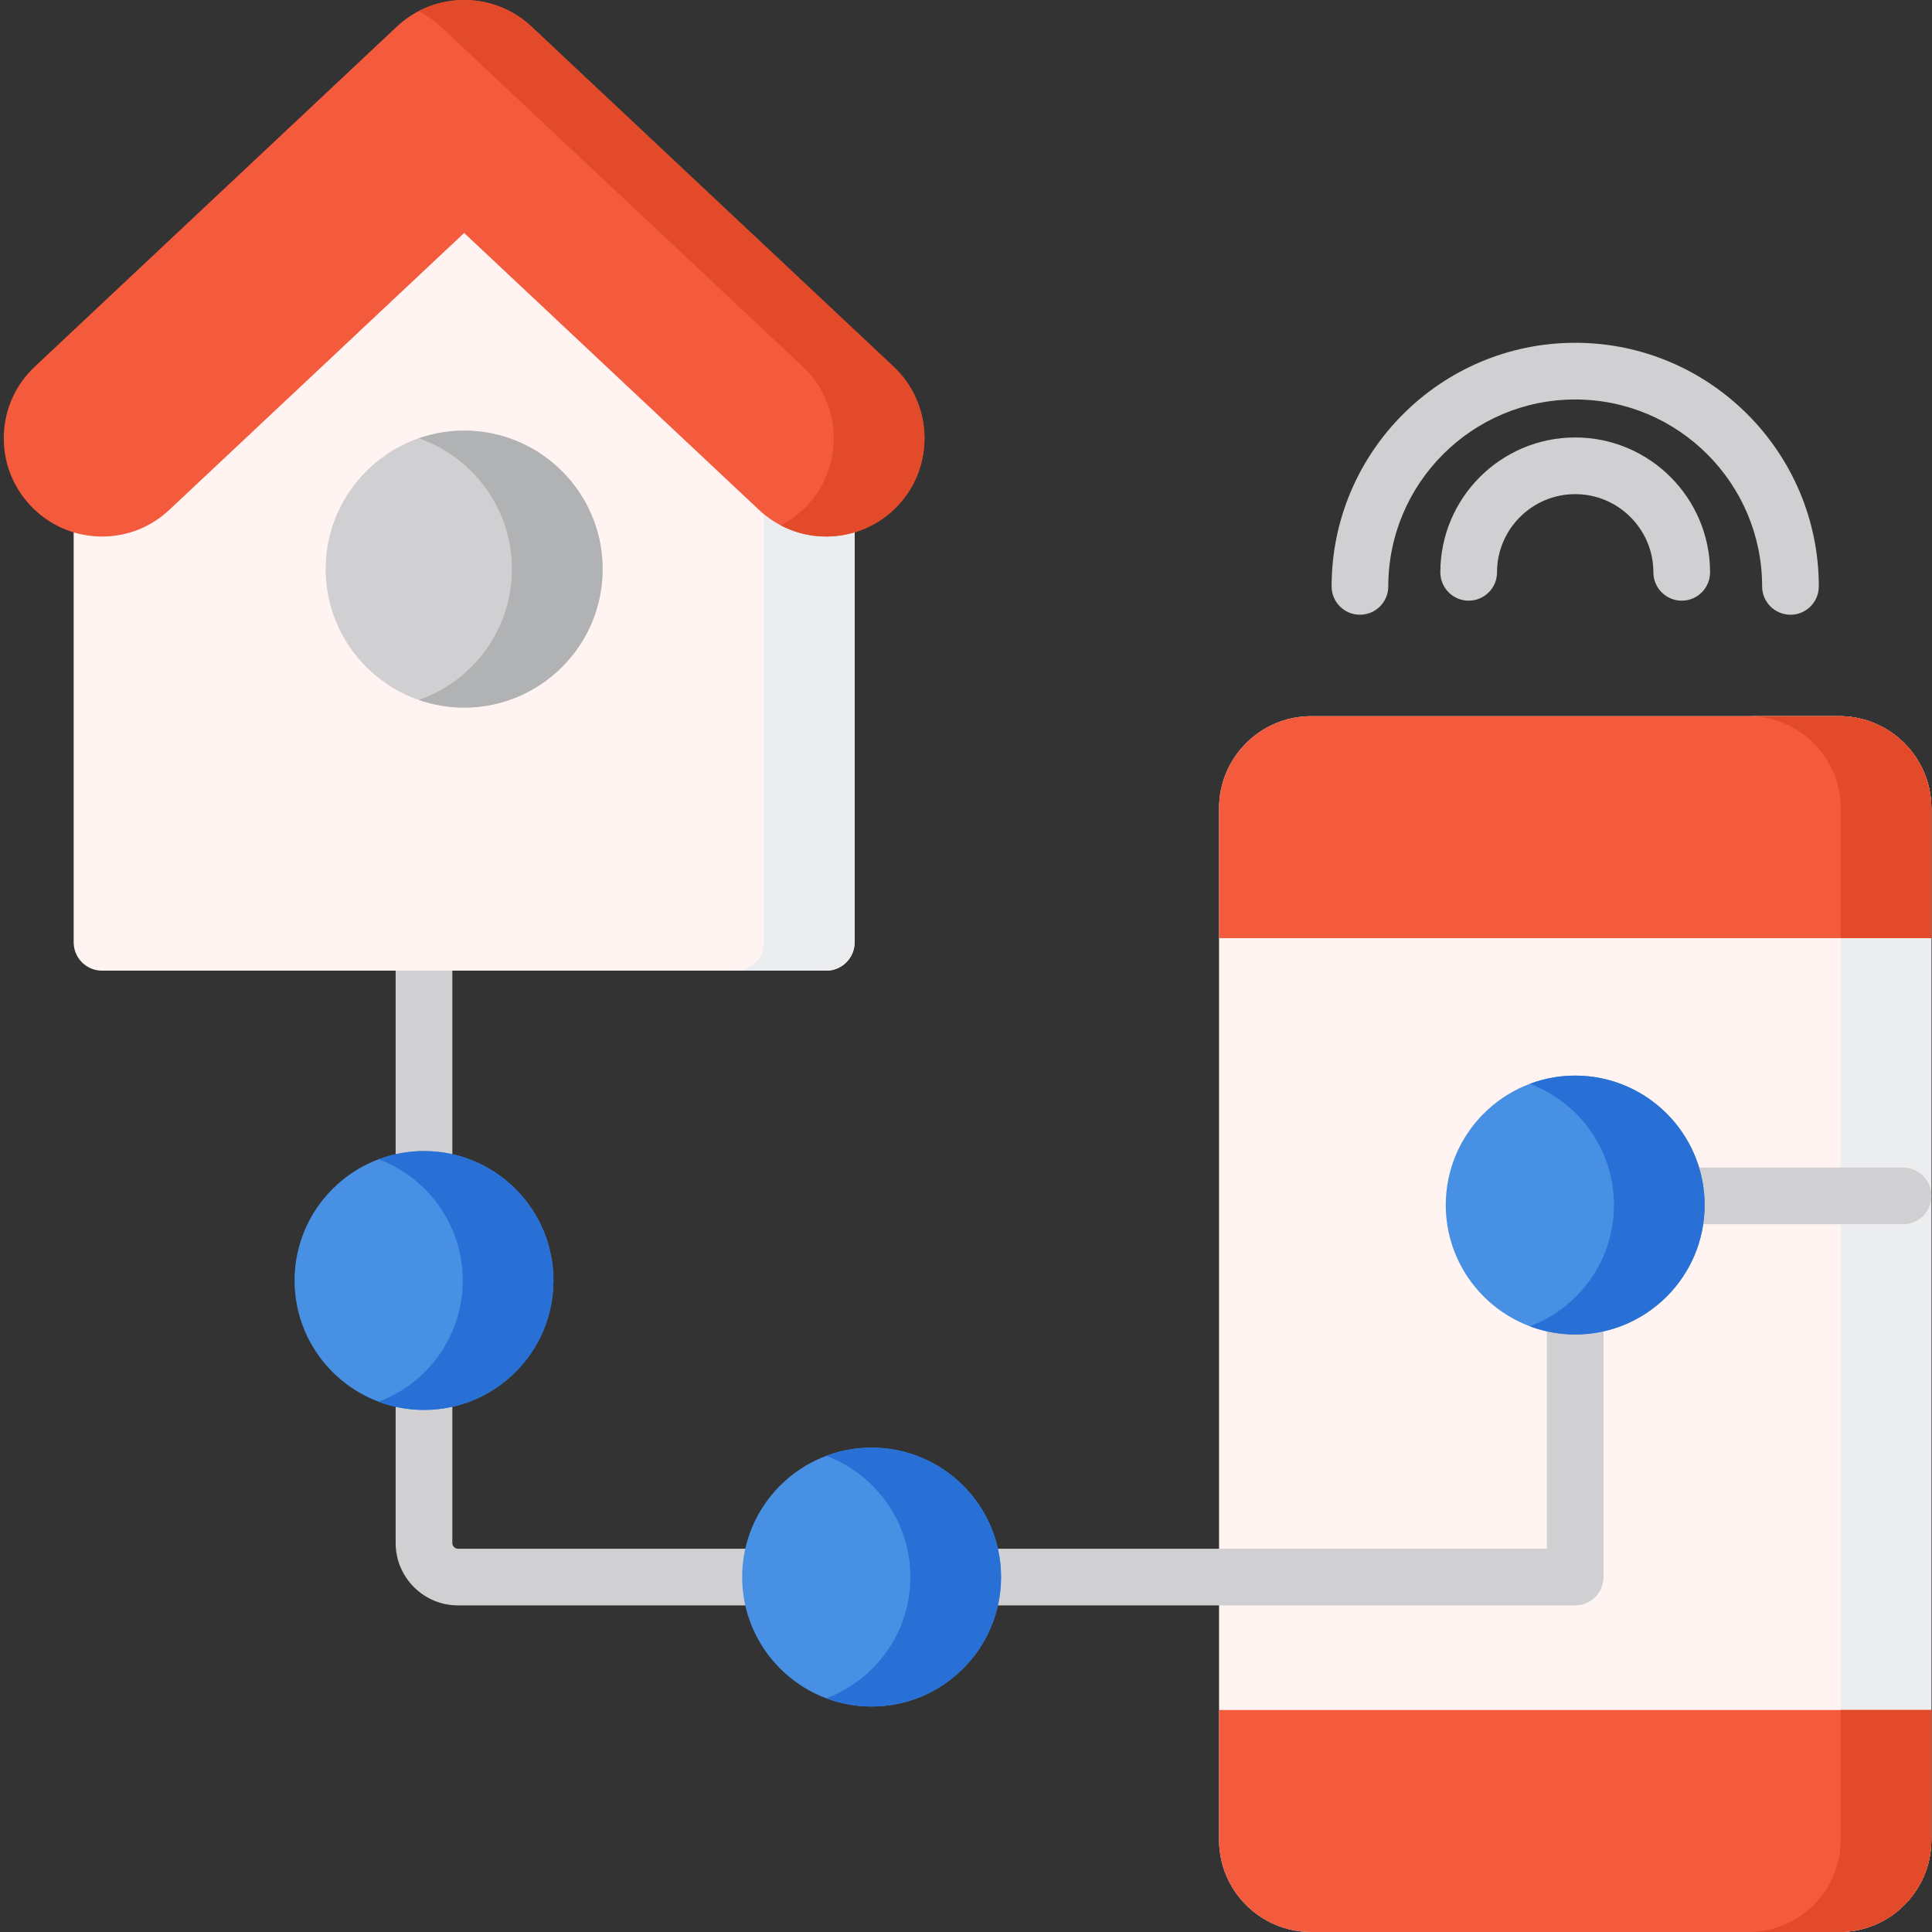
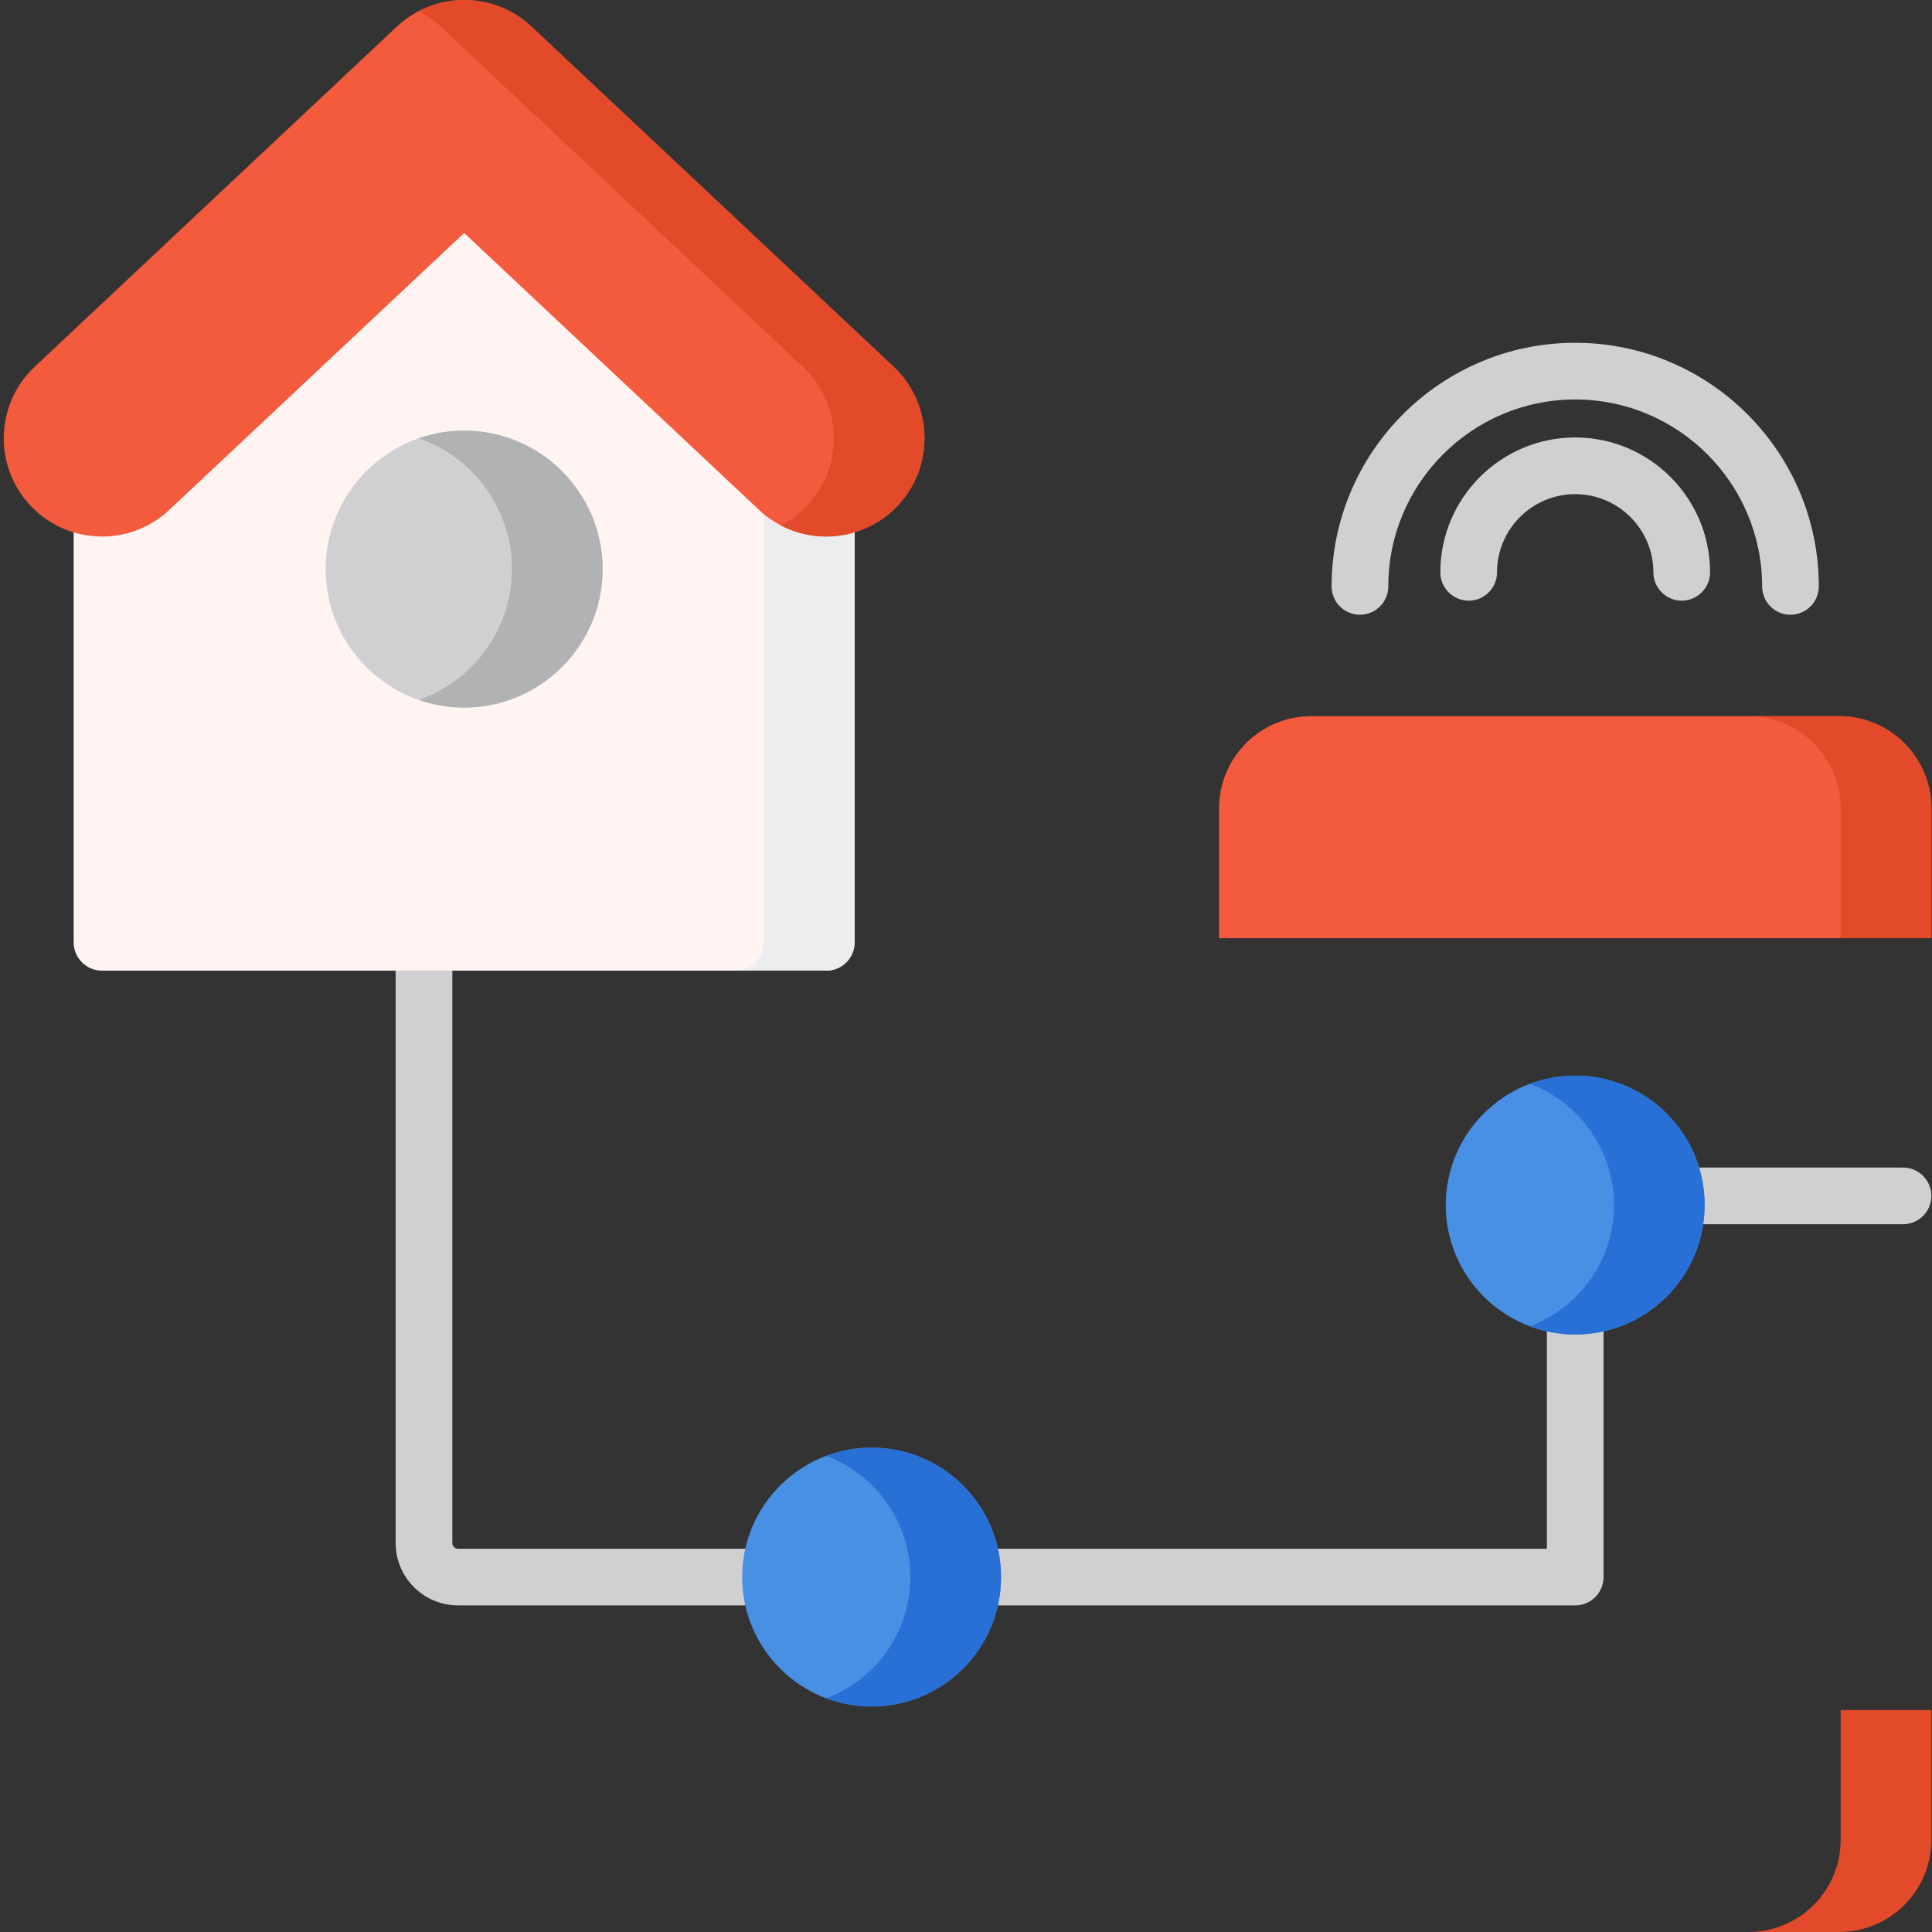
<svg xmlns="http://www.w3.org/2000/svg" height="512pt" viewBox="-1 0 512 512.001" width="512pt">
  <rect x="-1" y="0" width="512" height="512.001" fill="#333333" stroke="none" />
-   <path d="m486.41 189.793h-139.93c-13.465 0-24.418 10.953-24.418 24.422v273.363c0 13.469 10.953 24.422 24.418 24.422h139.93c13.465 0 24.422-10.953 24.422-24.422v-273.363c0-13.465-10.957-24.422-24.422-24.422zm0 0" fill="#fff4f1" />
-   <path d="m486.41 189.793h-24.031c13.465 0 24.418 10.953 24.418 24.422v273.363c0 13.469-10.953 24.422-24.418 24.422h24.031c13.465 0 24.422-10.953 24.422-24.422v-273.363c0-13.465-10.957-24.422-24.422-24.422zm0 0" fill="#ecedef" />
  <path d="m510.832 248.629v-34.414c0-13.465-10.957-24.422-24.422-24.422h-139.93c-13.465 0-24.418 10.953-24.418 24.422v34.414zm0 0" fill="#f45a3c" />
  <path d="m486.41 189.793h-24.031c13.465 0 24.418 10.953 24.418 24.422v34.414h24.035v-34.414c0-13.465-10.957-24.422-24.422-24.422zm0 0" fill="#e24a2a" />
-   <path d="m322.062 453.164v34.418c0 13.465 10.953 24.418 24.418 24.418h139.93c13.465 0 24.422-10.953 24.422-24.418v-34.418zm0 0" fill="#f45a3c" />
  <path d="m486.797 487.578c0 13.469-10.953 24.422-24.418 24.422h24.031c4.207 0 8.172-1.07 11.633-2.953.691-.375 1.363-.785 2.012-1.223.648-.441 1.277-.91 1.883-1.406 5.426-4.484 8.895-11.266 8.895-18.84v-34.414h-24.035zm0 0" fill="#e24a2a" />
  <g fill="#d0cfd1">
    <path d="m473.492 162.91c-4.148 0-7.512-3.359-7.512-7.508 0-27.316-22.219-49.535-49.535-49.535-27.312 0-49.535 22.219-49.535 49.535 0 4.148-3.363 7.508-7.512 7.508-4.148 0-7.508-3.359-7.508-7.508 0-35.598 28.961-64.559 64.555-64.559 35.598 0 64.559 28.961 64.559 64.559 0 4.148-3.363 7.508-7.512 7.508zm0 0" />
    <path d="m444.676 159.184c-4.148 0-7.512-3.363-7.512-7.512 0-11.426-9.293-20.719-20.719-20.719-11.426 0-20.719 9.293-20.719 20.719 0 4.148-3.363 7.512-7.512 7.512-4.148 0-7.508-3.363-7.508-7.512 0-19.707 16.031-35.742 35.738-35.742 19.707 0 35.742 16.035 35.742 35.742 0 4.148-3.363 7.512-7.512 7.512zm0 0" />
    <path d="m416.445 425.449h-296.07c-9.109 0-16.523-7.414-16.523-16.523v-159.203c0-4.145 3.363-7.508 7.512-7.508 4.148 0 7.512 3.363 7.512 7.508v159.203c0 .816.688 1.504 1.5 1.504h288.562v-93.504c0-4.148 3.359-7.512 7.508-7.512h86.875c4.148 0 7.512 3.363 7.512 7.512 0 4.145-3.363 7.508-7.512 7.508h-79.363v93.504c0 4.148-3.363 7.512-7.512 7.512zm0 0" />
  </g>
-   <path d="m111.363 305.039c-18.914 0-34.305 15.387-34.305 34.305 0 18.914 15.391 34.305 34.305 34.305 18.918 0 34.305-15.391 34.305-34.305 0-18.918-15.391-34.305-34.305-34.305zm0 0" fill="#4890e3" />
  <path d="m229.984 383.637c-18.914 0-34.305 15.387-34.305 34.305 0 18.914 15.391 34.305 34.305 34.305 18.918 0 34.305-15.391 34.305-34.305.004-18.918-15.387-34.305-34.305-34.305zm0 0" fill="#4890e3" />
  <path d="m416.445 285.047c-18.914 0-34.305 15.391-34.305 34.305 0 18.918 15.391 34.305 34.305 34.305 18.918 0 34.305-15.387 34.305-34.305 0-18.914-15.387-34.305-34.305-34.305zm0 0" fill="#4890e3" />
-   <path d="m111.363 305.039c-4.227 0-8.273.77-12.016 2.176 13.004 4.879 22.289 17.438 22.289 32.129 0 14.688-9.285 27.246-22.289 32.125 3.742 1.406 7.789 2.18 12.016 2.18 18.918 0 34.305-15.391 34.305-34.305 0-18.918-15.391-34.305-34.305-34.305zm0 0" fill="#2970d6" />
  <path d="m229.984 383.637c-4.227 0-8.273.77-12.016 2.176 13.008 4.879 22.289 17.438 22.289 32.129 0 14.688-9.281 27.246-22.289 32.125 3.742 1.406 7.793 2.18 12.016 2.18 18.918 0 34.305-15.391 34.305-34.305.004-18.918-15.387-34.305-34.305-34.305zm0 0" fill="#2970d6" />
  <path d="m416.445 285.047c-4.227 0-8.273.773-12.016 2.18 13.004 4.879 22.289 17.438 22.289 32.125 0 14.691-9.285 27.25-22.289 32.129 3.742 1.406 7.789 2.176 12.016 2.176 18.918 0 34.305-15.387 34.305-34.305 0-18.914-15.387-34.305-34.305-34.305zm0 0" fill="#2970d6" />
  <path d="m217.969 257.234h-191.934c-4.148 0-7.512-3.363-7.512-7.512v-133.242c0-2.074.859-4.055 2.371-5.473l95.965-90.125c2.891-2.715 7.395-2.715 10.285 0l95.965 90.125c1.512 1.418 2.371 3.398 2.371 5.473v133.242c0 4.148-3.363 7.512-7.512 7.512zm0 0" fill="#fff4f1" />
  <path d="m223.109 111.008-95.965-90.125c-2.891-2.715-7.395-2.715-10.285 0l-6.875 6.457 89.094 83.668c1.512 1.418 2.367 3.398 2.367 5.473v133.242c0 4.148-3.363 7.512-7.508 7.512h24.031c4.148 0 7.512-3.363 7.512-7.512v-133.242c0-2.07-.859-4.055-2.371-5.473zm0 0" fill="#ecedef" />
  <path d="m235.793 97.168-95.965-90.129c-9.996-9.387-25.656-9.387-35.648 0l-95.965 90.129c-5.07 4.758-7.984 11.211-8.203 18.16-.215 6.953 2.285 13.57 7.047 18.641 4.762 5.07 11.211 7.98 18.164 8.199.277.012.559.016.836.016 6.645 0 12.938-2.488 17.801-7.059l78.145-73.387 78.145 73.387c4.848 4.551 11.176 7.059 17.82 7.059 7.164 0 14.082-2.996 18.984-8.215 9.824-10.465 9.305-26.973-1.16-36.801zm0 0" fill="#f45a3c" />
  <path d="m235.793 97.168-95.965-90.129c-8.219-7.719-20.262-9.074-29.844-4.098 2.07 1.074 4.035 2.43 5.809 4.098l95.969 90.129c10.465 9.824 10.98 26.336 1.152 36.801-2.023 2.156-4.395 3.922-6.98 5.266 3.68 1.922 7.793 2.949 12.035 2.945 7.16 0 14.078-2.992 18.98-8.211 9.828-10.465 9.309-26.973-1.156-36.801zm0 0" fill="#e24a2a" />
  <path d="m122.004 114.117c-20.238 0-36.703 16.465-36.703 36.703 0 20.238 16.465 36.699 36.703 36.699 20.234 0 36.699-16.461 36.699-36.699 0-20.238-16.465-36.703-36.699-36.703zm0 0" fill="#d0cfd1" />
  <path d="m122.004 114.117c-4.211 0-8.25.723-12.02 2.031 14.352 4.992 24.688 18.645 24.688 34.672 0 16.027-10.332 29.68-24.688 34.672 3.77 1.309 7.809 2.027 12.02 2.027 20.234 0 36.699-16.461 36.699-36.699 0-20.238-16.465-36.703-36.699-36.703zm0 0" fill="#b1b2b3" />
</svg>